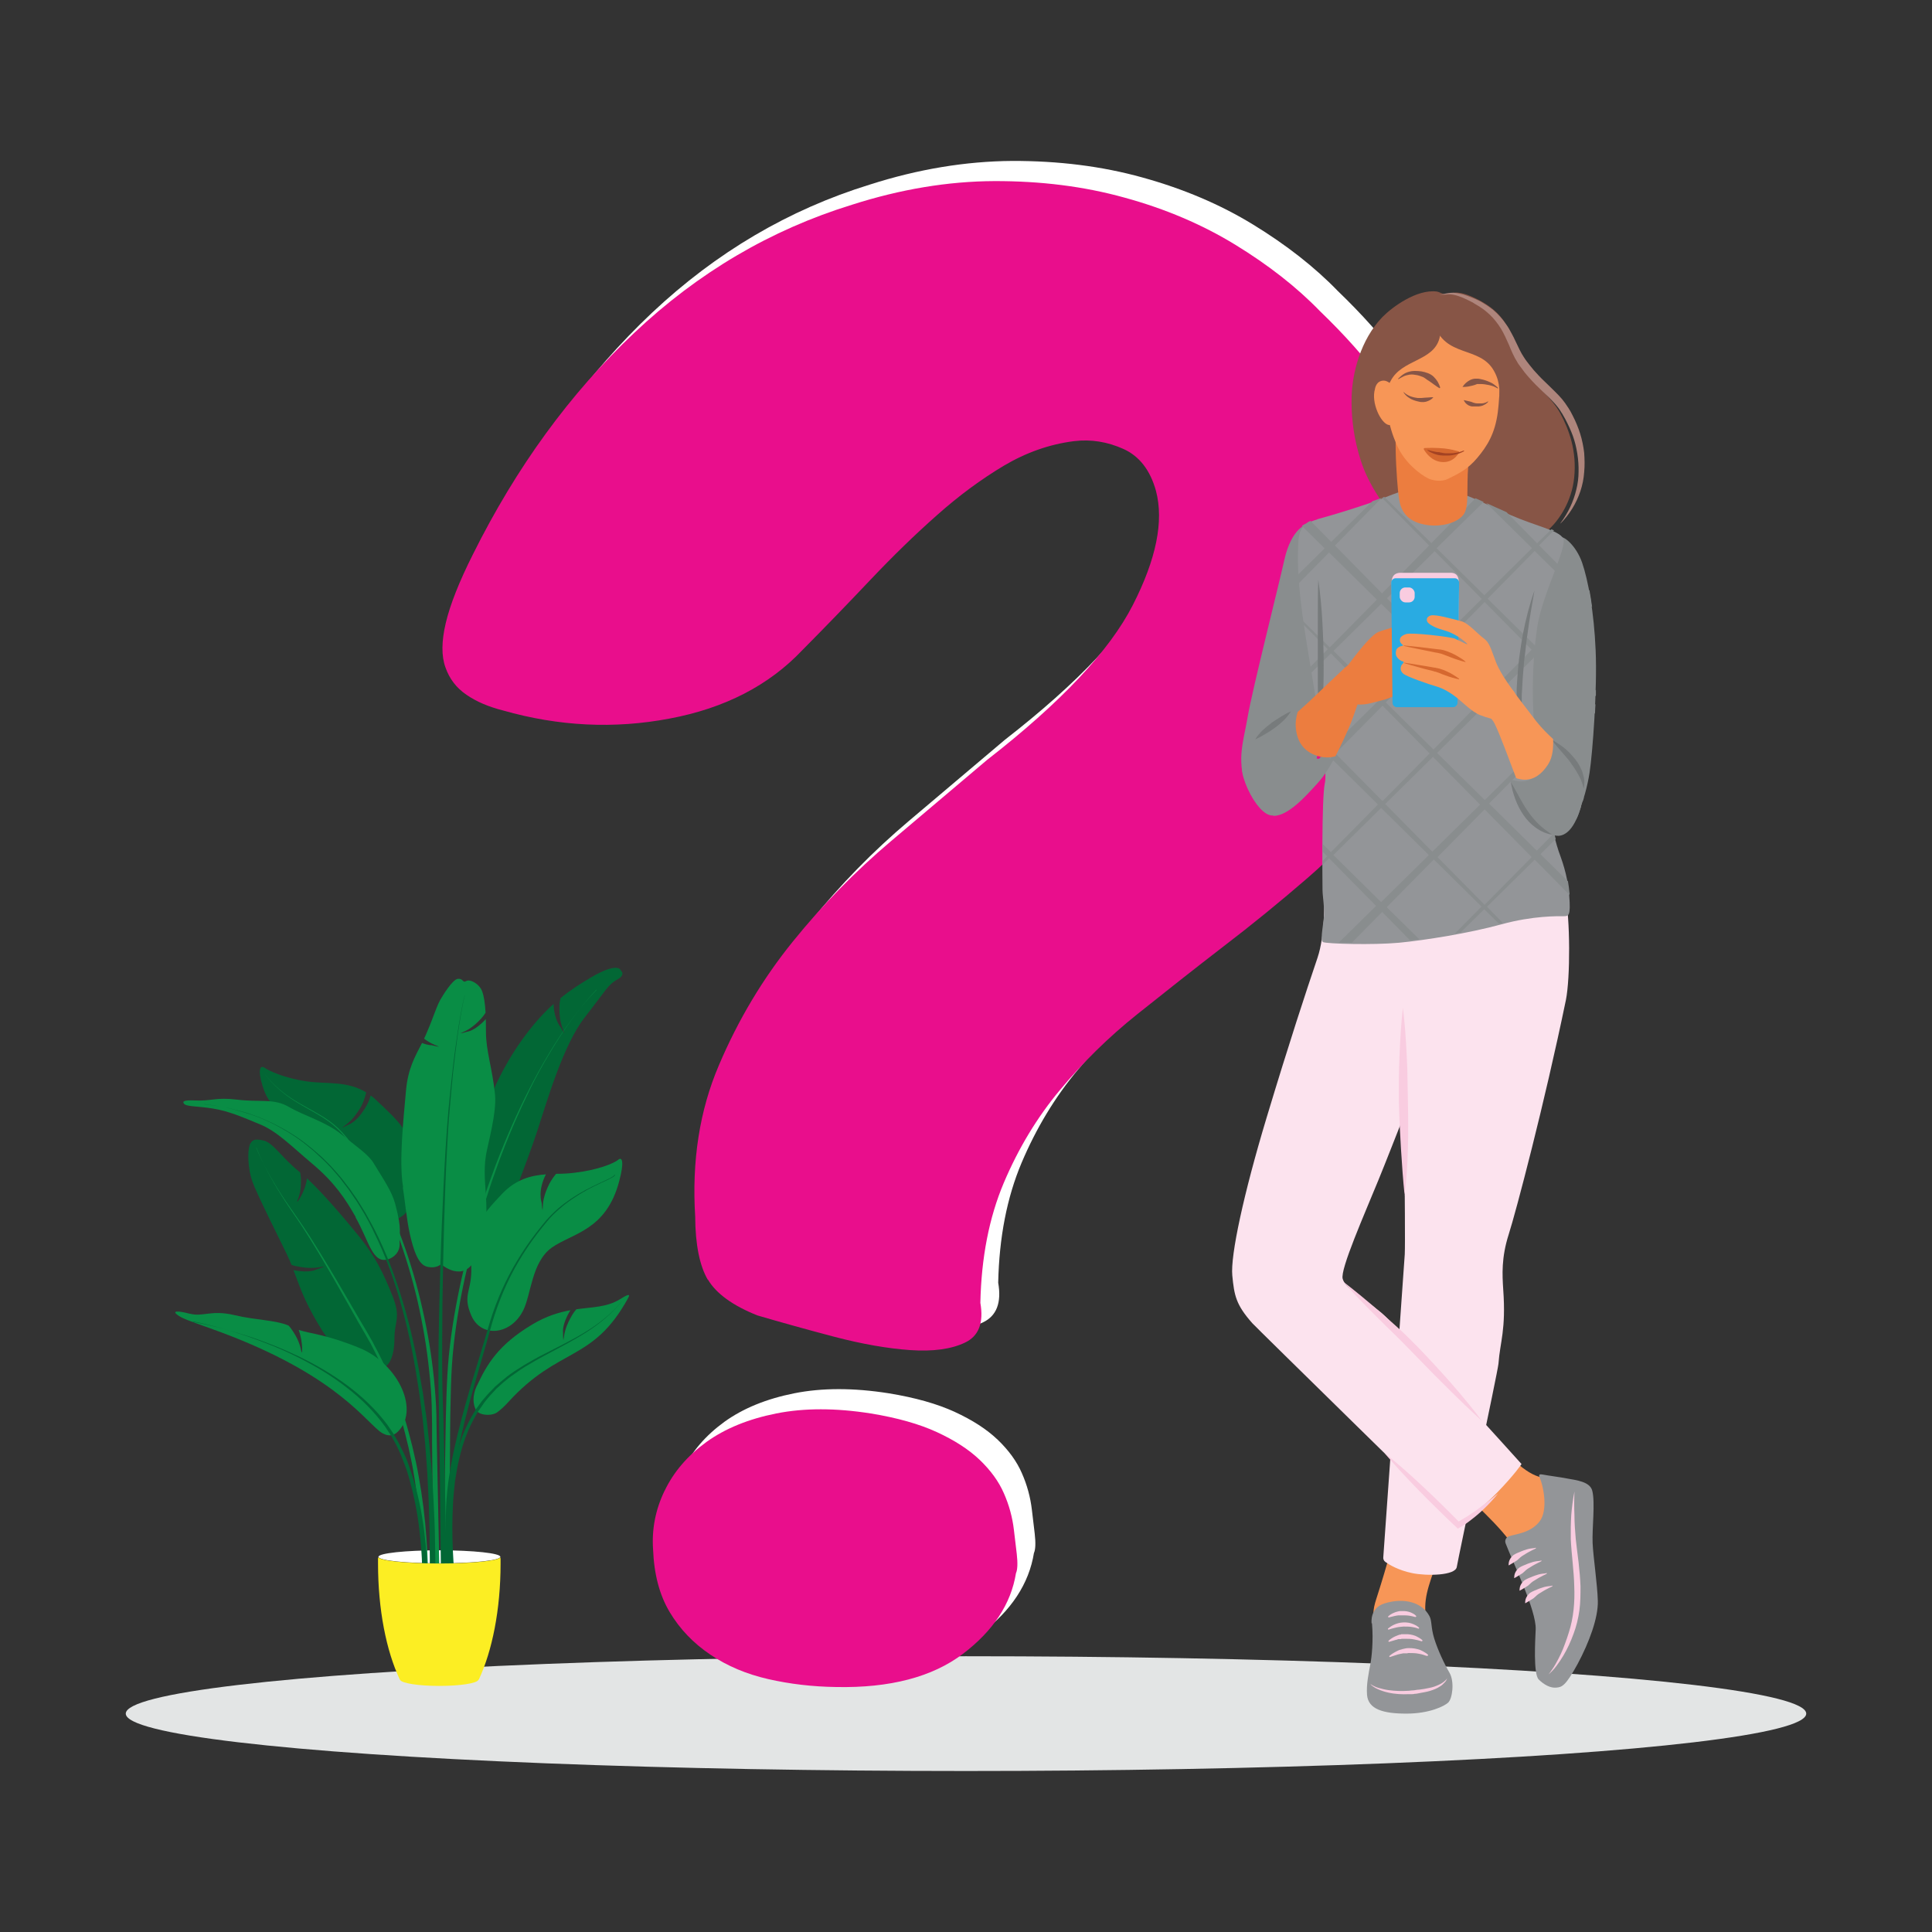
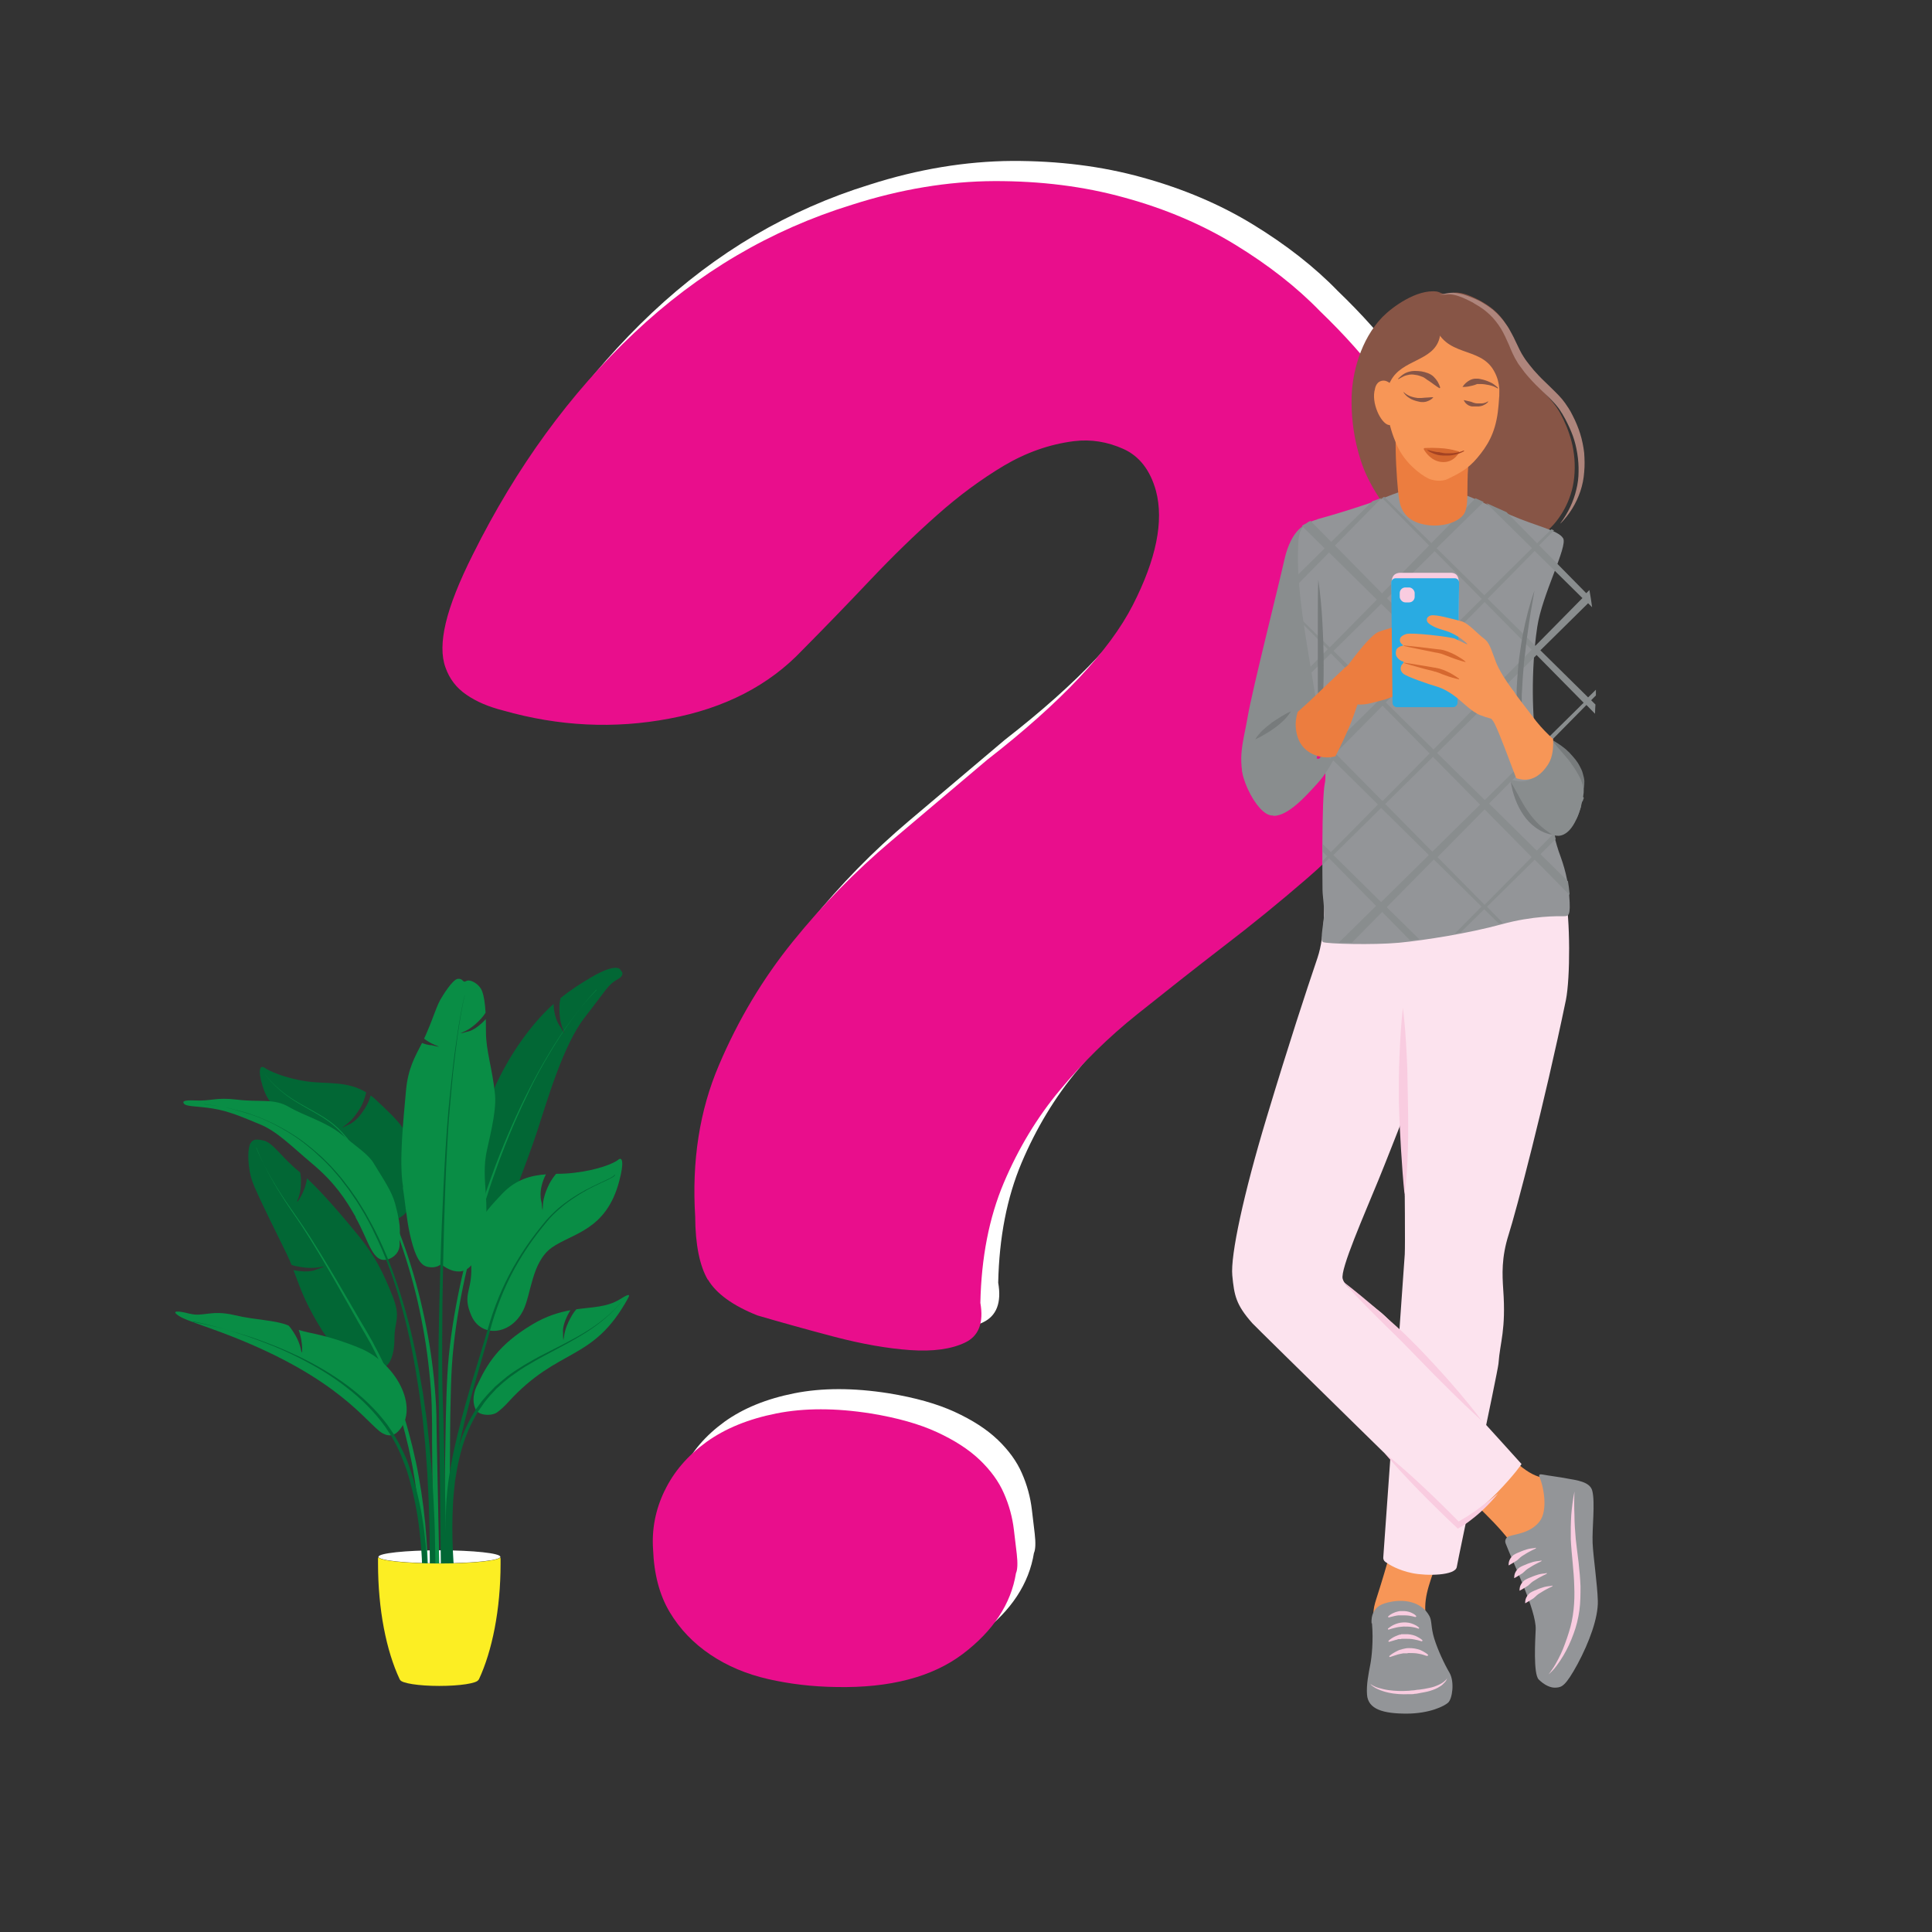
<svg xmlns="http://www.w3.org/2000/svg" id="Layer_2" data-name="Layer 2" viewBox="0 0 300 300">
  <rect x="0" y="0" width="300" height="300" fill="#333333" stroke="none" />
  <defs>
    <style> .cls-1 { fill: none; } .cls-2 { fill: #e3e5e5; } .cls-3 { fill: #fcee23; } .cls-4 { fill: #777b7c; } .cls-5 { fill: #875546; } .cls-6 { fill: #f79657; } .cls-7 { fill: #898d8e; } .cls-8 { fill: #d6682f; } .cls-9 { isolation: isolate; } .cls-10 { fill: #098d45; } .cls-11 { fill: #f9cce0; } .cls-12 { fill: #fce3ee; } .cls-13 { fill: #fff; } .cls-14 { fill: #ec7d3f; } .cls-15 { fill: #ae857c; } .cls-16 { fill: #29abe2; } .cls-17 { fill: #e90e8c; } .cls-18 { fill: #026735; } .cls-19 { fill: #a44323; } .cls-20 { fill: #939598; } </style>
  </defs>
  <g id="Layer_1-2" data-name="Layer 1">
    <g>
      <g class="cls-9">
        <g id="b">
          <g id="c">
            <g>
-               <ellipse class="cls-2" cx="150" cy="266.09" rx="130.47" ry="8.91" />
              <path class="cls-13" d="M112.67,195.58c-1.26-2.17-1.93-5.46-1.95-9.8-.54-8.62.67-16.47,3.68-23.5,2.99-7.04,6.81-13.43,11.46-19.18,4.64-5.75,9.75-10.96,15.28-15.63,5.53-4.69,10.49-8.86,14.89-12.59,11.46-8.91,19.01-16.94,22.64-24.05,3.65-7.14,4.84-13.04,3.6-17.73-.89-3.23-2.59-5.41-5.06-6.52s-5.04-1.53-7.65-1.21c-3.78.47-7.43,1.75-10.94,3.83-3.51,2.1-6.96,4.64-10.34,7.65-3.41,3.01-6.84,6.35-10.32,10.02-3.48,3.68-7.01,7.33-10.59,10.94-5.18,5.48-12.07,9.04-20.64,10.64-8.57,1.63-17.18,1.21-25.85-1.26-2.25-.57-4.15-1.38-5.68-2.44-1.56-1.06-2.64-2.47-3.26-4.25-.64-1.75-.62-4.07.05-6.89.67-2.84,2.07-6.39,4.22-10.67,6.72-13.5,15.06-24.96,25.03-34.37,9.97-9.38,21.23-16.02,33.8-19.9,7.55-2.42,14.94-3.63,22.12-3.68,7.18-.02,13.92.81,20.24,2.57,6.32,1.75,12.05,4.17,17.18,7.31s9.53,6.57,13.16,10.32c7.55,7.26,12.91,14.47,16.02,21.63,3.14,7.14,4.72,14.02,4.76,20.59.05,6.59-1.11,12.79-3.51,18.59-2.39,5.8-5.16,10.91-8.3,15.28-3.14,4.39-6.79,8.39-10.96,11.97-4.17,3.6-8.49,7.14-13.01,10.59-4.52,3.48-8.96,6.99-13.38,10.52-4.42,3.53-8.42,7.46-11.97,11.73-3.58,4.27-6.49,9.11-8.76,14.47-2.27,5.38-3.48,11.58-3.63,18.62.54,3.11-.25,5.16-2.39,6.17-2.12,1.01-4.96,1.41-8.52,1.16-3.53-.25-7.46-.94-11.78-2.07-4.32-1.14-8.3-2.25-11.92-3.31-3.85-1.53-6.42-3.41-7.7-5.58h0l-.02.02ZM106,228.34c1.41-2.94,3.56-5.43,6.47-7.55,2.91-2.1,6.54-3.58,10.86-4.44s9.21-.86,14.67,0c4.1.67,7.51,1.63,10.25,2.89,2.74,1.26,4.96,2.69,6.67,4.32,1.7,1.63,2.96,3.36,3.75,5.18.81,1.83,1.33,3.73,1.56,5.7l.44,3.7c.17,1.48.12,2.49-.12,3.01-.77,4.76-3.51,8.94-8.25,12.54-4.74,3.58-11.31,5.31-19.68,5.14-3.68-.05-7.21-.47-10.54-1.23-3.36-.77-6.35-2.02-8.99-3.8-2.64-1.78-4.74-3.97-6.32-6.62s-2.42-5.88-2.57-9.7c-.22-3.14.37-6.2,1.78-9.11h0l.02-.02Z" />
              <path class="cls-17" d="M109.9,198.71c-1.26-2.17-1.93-5.46-1.95-9.8-.54-8.62.67-16.47,3.68-23.5,2.99-7.04,6.81-13.43,11.46-19.18,4.64-5.75,9.75-10.96,15.28-15.63,5.53-4.69,10.49-8.86,14.89-12.59,11.46-8.91,19.01-16.94,22.64-24.05,3.65-7.14,4.84-13.04,3.6-17.73-.89-3.23-2.59-5.41-5.06-6.52s-5.04-1.53-7.65-1.21c-3.78.47-7.43,1.75-10.94,3.83-3.51,2.1-6.96,4.64-10.34,7.65-3.41,3.01-6.84,6.35-10.32,10.02-3.48,3.68-7.01,7.33-10.59,10.94-5.18,5.48-12.07,9.04-20.64,10.64-8.57,1.63-17.18,1.21-25.85-1.26-2.25-.57-4.15-1.38-5.68-2.44-1.56-1.06-2.64-2.47-3.26-4.25-.64-1.75-.62-4.07.05-6.89.67-2.84,2.07-6.39,4.22-10.67,6.72-13.5,15.06-24.96,25.03-34.37,9.97-9.41,21.23-16.02,33.8-19.9,7.55-2.42,14.94-3.65,22.12-3.68,7.18-.02,13.92.81,20.24,2.57,6.32,1.73,12.05,4.17,17.18,7.31s9.53,6.57,13.16,10.32c7.55,7.26,12.91,14.47,16.02,21.63,3.14,7.14,4.72,14.02,4.76,20.59.05,6.59-1.11,12.79-3.51,18.59-2.39,5.8-5.16,10.91-8.3,15.28-3.14,4.39-6.79,8.39-10.96,11.97-4.17,3.6-8.49,7.14-13.01,10.59-4.52,3.48-8.96,6.99-13.38,10.52s-8.42,7.46-11.97,11.73c-3.58,4.27-6.49,9.11-8.76,14.47-2.27,5.38-3.48,11.58-3.63,18.62.54,3.11-.25,5.16-2.39,6.17-2.12,1.01-4.96,1.41-8.52,1.16-3.53-.25-7.46-.94-11.78-2.07-4.32-1.14-8.3-2.25-11.92-3.31-3.85-1.53-6.42-3.41-7.7-5.58h0l-.02.02ZM103.21,231.47c1.41-2.94,3.56-5.43,6.47-7.55,2.91-2.1,6.54-3.58,10.86-4.44s9.21-.86,14.67,0c4.1.67,7.51,1.63,10.25,2.89,2.74,1.26,4.96,2.69,6.67,4.32,1.7,1.63,2.96,3.36,3.75,5.18.81,1.83,1.33,3.73,1.56,5.7l.44,3.7c.17,1.48.12,2.49-.12,3.01-.77,4.76-3.51,8.94-8.25,12.54-4.74,3.58-11.31,5.31-19.68,5.14-3.68-.05-7.21-.47-10.54-1.23-3.36-.77-6.35-2.02-8.99-3.8-2.64-1.78-4.74-3.97-6.32-6.62s-2.42-5.88-2.57-9.7c-.22-3.14.37-6.2,1.78-9.11h0l.02-.02Z" />
              <g>
                <path class="cls-5" d="M224.34,45.69c-.57-.12-.81-.35-1.23-.42-3.14-.4-6.96,2.44-8.44,3.95-3.46,3.58-4.69,8.81-4.79,12.34-.17,5.93,1.53,10.34,1.9,11.28,1.23,3.09,4.84,9.46,11.18,12.22,5.26,2.3,10.15.79,11.65.32,1.8-.54,4.39-1.41,6.67-3.97.74-.84,2.77-3.41,3.16-7.26.42-4.12-.79-7.41-2.12-9.9-1.43-2.69-3.75-3.95-6.27-7.93-1.73-2.72-.37-7.26-7.78-10.37-2.49-1.04-3.33-.17-3.93-.3h0v.02Z" />
                <path class="cls-6" d="M225.74,234.31h-8.49c0,.25-.05.44-.05.62-.25,3.21-3.01,11.88-3.53,13.48-.47,1.48-.62,2.62-.07,5.14,1.06,5.04,6.07,5.48,7.83,4.3,1.78-1.19.35-2.79-.07-7.16-.32-3.21.94-5.38,2.1-9.36.35-1.14,1.23-3.75,2.32-7.01h-.02Z" />
                <path class="cls-6" d="M243.91,236.95c.05-.54-.17-3.06-.35-4.99-.12-1.23-1.14-2.2-2.37-2.27-.96-.05-2.15-.25-3.18-.77-2.84-1.41-5.88-5.31-9.7-9.38l-6.47,7.93c3.85,3.01,6.62,5.48,7.36,6.2,3.8,3.65,7.28,7.28,7.73,10.99s6.91-6.81,6.99-7.73h0v.02Z" />
                <path class="cls-20" d="M212.98,252.09c0-.15-.3-2.39,2-3.11,2.99-.94,5.85-.2,6.99,1.98.4.74.2,1.75.74,3.48.54,1.75,1.56,3.93,2.37,5.31.81,1.41.44,4.05-.22,4.64-.57.52-2.86,1.7-6.47,1.7s-5.95-.67-6.12-2.94c-.12-1.56.25-3.33.52-4.74.2-1.04.49-3.63.25-6.35h-.05v.02Z" />
                <path class="cls-12" d="M243.03,138.94c-.74-3.38-3.06-9.18-3.06-9.18,0,0-2.39,1.68-9.55,4.2-7.16,2.52-9.26,1.36-10.02,2.2s-2.05,20.54-2.32,24c-.25,3.46.2,31.4.05,34.61-.07,1.28-3.33,46.98-3.33,46.98-.05.3.07.62.32.79.62.44,2,1.28,4.15,1.73,2.25.47,6.74.4,6.94-.96.17-1.14,6.39-30.44,6.47-31.55.25-3.46,1.19-5.21.74-11.53-.15-2.27-.3-4.94.84-8.52,1.14-3.56,5.55-20.27,8.89-36.42.69-3.41.69-12.71-.12-16.39h0v.05h.02Z" />
                <path class="cls-12" d="M236.26,227.33s-19.33-21.48-21.7-23.43c-3.85-3.14-5.65-3.9-6.07-5.33-.42-1.43,3.38-10.02,5.55-15.33,2.12-5.16,6.49-16.66,7.83-19.38,1.36-2.69,1.43-27.87,1.43-27.87,0,0-13.23,1.51-15.75,1.09s-2.2.94-1.93,2.62v.27s.15,5.23-1.04,8.76c-1.83,5.41-4.32,12.94-7.9,24.81s-5.63,21.41-5.33,24.52.57,4.54,3.11,7.41c.47.54,31.8,31.23,31.8,31.23,0,0,2.99-1.6,6.22-4.94,2.77-2.86,3.78-4.42,3.78-4.42h0Z" />
                <path class="cls-11" d="M214.9,225.55c.52.42,1.04.84,1.56,1.28s1.01.86,1.53,1.31c1.01.89,2,1.78,2.99,2.72.99.91,1.95,1.85,2.91,2.79.96.94,1.9,1.88,2.84,2.84l-.54-.07s.12-.07.2-.1.15-.07.2-.12c.15-.07.27-.17.42-.25s.27-.17.42-.25l.2-.12.2-.12c.54-.35,1.09-.72,1.63-1.11.12-.1.27-.2.4-.3s.27-.2.4-.3l.4-.3.4-.3c.27-.2.52-.42.79-.62.25-.2.52-.42.77-.64-.1.12-.2.25-.32.4-.1.12-.2.25-.32.37l-.32.37c-.12.12-.22.25-.35.37-.44.49-.94.94-1.43,1.41-.49.44-1.01.86-1.56,1.28l-.2.15-.2.15c-.12.1-.27.2-.42.3s-.27.2-.42.27-.15.1-.22.12c-.07.05-.15.1-.22.12l-.27.17-.25-.25c-.99-.91-1.95-1.85-2.91-2.79-.96-.94-1.9-1.88-2.84-2.84s-1.85-1.93-2.77-2.91c-.44-.49-.91-.99-1.36-1.51-.44-.49-.89-1.01-1.31-1.53h0Z" />
                <path class="cls-7" d="M203.05,81.34s-2.49.49-3.63,5.65c-.89,4.02-5.01,20.32-5.68,24.32-.59,3.56-1.8,6.79-.22,10.47,1.78,4.12,3.16,4.69,4.86,4.17,3.01-.94,5.63-4.57,6.3-9.43s.79-34.56-1.65-35.18h.02Z" />
-                 <path class="cls-7" d="M242.14,83.49c.49-.52,2.59,1.16,3.53,3.88.94,2.72,1.85,7.68,2.1,13.6.27,6.02-.47,15.92-.94,18.99-.62,4.07-2.69,10.37-5.31,9.16-2.64-1.23-5.85-15.53-5.58-20.64.2-3.93,1.28-19.75,6.2-25.01h0v.02Z" />
                <path class="cls-20" d="M204.58,80.62c2.94-.81,6.81-2,9.6-3.04,2.77-1.04,5.48-2.44,9.46-1.85,3.06.44,6.59,2.35,10.81,4.2,4.25,1.85,7.51,2.39,8.27,3.65s-3.28,8.76-4.02,13.8c-1.01,6.79-.77,14.25-.12,18.05s2.05,12.54,3.43,16.69c.42,1.23,1.38,3.53,1.65,6.84.27,3.31-.07,3.31-.89,3.31s-4.69-.1-9.63,1.26c-4.94,1.36-11.85,2.47-15.92,2.86-4.07.37-11.16.17-11.78-.1-.59-.27.27-3.41.17-4.96-.1-1.58-.25-2.52-.25-3.11s-.17-14.27.37-16.66-1.7-14.62-2.35-18.76c-.42-2.77-2-11.09-1.83-17.13.07-2.81.05-4.2,2.99-5.01h0l.02-.02Z" />
                <path class="cls-11" d="M224.68,260.66c-.07.12-.17.22-.27.3s-.2.17-.3.25c-.22.15-.44.3-.69.4-.47.22-.99.4-1.48.49-.52.12-1.04.2-1.58.27-.27,0-.54.07-.79.1-.27,0-.54.05-.79.07-1.06.07-2.12.05-3.18-.1-.52-.07-1.04-.2-1.56-.35-.25-.07-.49-.17-.74-.3-.12-.05-.25-.12-.35-.2,0,0-.05,0-.07-.05h-.05s.12.07.17.12l-.15-.15h0v.07l.07.07c.1.1.22.17.32.25.22.15.47.3.72.4.49.22,1.04.4,1.58.52,1.09.25,2.2.3,3.28.25h.42c.12,0,.27,0,.42-.05.27,0,.54-.07.81-.12s.54-.1.81-.15c.27-.05.54-.12.81-.2.54-.17,1.06-.37,1.53-.69.25-.15.44-.32.64-.54.2-.2.37-.42.44-.69h0l-.07.07v-.05h.02Z" />
                <path class="cls-11" d="M219.79,251.08c.1,0,.17-.1.1-.17s-.15-.12-.22-.2c-.2-.12-.4-.25-.59-.32-.42-.17-.89-.25-1.36-.22h-.35c-.12,0-.22.05-.35.07-.22.05-.44.12-.64.22-.3.12-.57.3-.81.52-.07.07,0,.2.1.17.3-.07.59-.15.89-.22.2-.05.4-.07.59-.1h.59c.4,0,.79,0,1.19.07.3.05.57.12.86.2h0v-.02Z" />
                <path class="cls-11" d="M220.24,252.9c.1,0,.17-.1.1-.17s-.17-.12-.25-.2c-.2-.15-.44-.25-.67-.35-.47-.2-.99-.27-1.51-.25s-1.01.15-1.48.37c-.32.15-.62.35-.89.57-.07.07,0,.2.1.17.32-.1.64-.2.96-.27.44-.12.89-.17,1.33-.2.44,0,.89,0,1.33.07.32.05.64.12.96.25h0Z" />
                <path class="cls-11" d="M220.76,254.85c.1,0,.17-.1.1-.17s-.2-.17-.32-.25c-.22-.15-.47-.27-.72-.4-.52-.2-1.06-.3-1.63-.27h-.59c-.07.05-.12.07-.2.07h-.1l-.1.05c-.07,0-.12.05-.2.07-.12.05-.25.1-.37.15-.37.17-.72.4-1.01.67-.07.07,0,.2.1.17.37-.12.74-.22,1.09-.32.05,0,.12,0,.17-.05l.17-.05h.32s.12,0,.17-.05h.52c.47,0,.96,0,1.43.1.37.07.72.15,1.09.27h0l.07.05v-.05h0Z" />
                <path class="cls-11" d="M221.62,257.1c.1.05.2-.1.1-.17-.12-.1-.22-.2-.35-.27-.25-.17-.54-.32-.81-.44-.59-.22-1.21-.32-1.85-.3-.32,0-.62.07-.94.15-.3.07-.59.17-.86.32-.42.2-.81.44-1.16.74-.07.07,0,.2.1.17.42-.15.84-.27,1.23-.4.27-.07.54-.12.81-.17h.4c.15,0,.27,0,.42-.05.54,0,1.11,0,1.65.12.42.07.81.2,1.23.35h0v-.05h.02Z" />
                <path class="cls-11" d="M230.19,220.71c-1.9-1.73-3.75-3.51-5.55-5.31-1.83-1.8-3.6-3.63-5.38-5.46-.89-.91-1.78-1.83-2.69-2.72s-1.85-1.78-2.74-2.69c-1.83-1.8-3.6-3.65-5.31-5.55,2.05,1.56,4,3.21,5.95,4.89.49.42.96.84,1.43,1.26.49.42.94.84,1.43,1.28.25.22.47.44.72.67s.47.44.69.67l1.36,1.36c1.78,1.85,3.53,3.73,5.21,5.65,1.68,1.93,3.33,3.9,4.86,5.95h.02Z" />
                <path class="cls-20" d="M239.03,229.25c-.12-.3.12-.35.42-.3,1.04.2,2.84.42,3.83.62,1.48.27,3.63.49,3.97,1.93.47,1.83-.05,5.9.05,8.1.1,2.2.74,6.39.81,8.99s-1.33,6.42-3.16,9.83c-1.85,3.38-2.42,3.56-3.28,3.63-.86.1-1.88-.4-2.74-1.26s-.54-6.15-.47-7.78c.12-2.94-3.6-10.52-4.67-13.36-.17-.44.05-.91.49-1.09.94-.35,3.43-.47,4.84-2.39,1.16-1.58.72-4.99-.12-6.94h.02v.02Z" />
                <path class="cls-11" d="M234.26,242.95c0-.27.05-.49.15-.72.05-.12.12-.2.17-.3.07-.1.15-.2.22-.27.07-.07.17-.17.25-.22.1-.07.2-.12.3-.17.2-.1.42-.2.62-.27.2-.1.42-.17.62-.25s.42-.12.62-.2c.22-.05.42-.1.64-.12.22,0,.42-.05.64-.1v.1c-.17.1-.37.2-.54.27l-.57.3c-.17.1-.37.2-.54.32-.17.1-.35.22-.52.32-.17.12-.32.25-.47.4-.07.07-.15.12-.22.2-.07.05-.15.12-.25.17-.32.22-.67.4-1.06.64h-.07v-.1s0,0,.02,0h0Z" />
                <path class="cls-11" d="M235.13,244.93c0-.27.05-.49.15-.72.05-.12.12-.2.17-.3.07-.1.15-.2.22-.27.07-.07.17-.17.25-.22.1-.07.2-.12.3-.17.2-.1.42-.2.62-.27.2-.1.42-.17.62-.25s.42-.12.62-.2c.22-.05.42-.1.64-.12.22,0,.42-.05.64-.1v.1c-.17.1-.37.2-.54.27l-.57.3c-.17.1-.37.2-.54.32-.17.1-.35.22-.52.32-.17.12-.32.25-.47.4-.07.07-.15.12-.22.2-.07.05-.15.12-.25.17-.32.22-.67.4-1.06.64h-.07v-.1s0,0,.02,0h0Z" />
                <path class="cls-11" d="M235.96,246.88c0-.27.05-.49.15-.72.05-.12.12-.2.17-.3.07-.1.15-.2.22-.27.07-.07.17-.17.25-.22.1-.07.2-.12.3-.17.2-.1.42-.2.62-.27.2-.1.42-.17.62-.25s.42-.12.62-.2c.22-.05.42-.1.64-.12.22,0,.42-.05.64-.1v.1c-.17.1-.37.2-.54.27l-.57.3c-.17.1-.37.2-.54.32-.17.1-.35.22-.52.32-.17.12-.32.25-.47.4-.07.07-.15.12-.22.2-.07.05-.15.12-.25.17-.32.22-.67.4-1.06.64h-.07v-.1h.02Z" />
                <path class="cls-11" d="M236.83,248.83c0-.27.05-.49.15-.72.05-.12.12-.2.17-.3.07-.1.15-.2.22-.27.07-.07.17-.17.25-.22.1-.07.2-.12.3-.17.2-.1.42-.2.62-.27.2-.1.42-.17.62-.25s.42-.12.62-.2c.22-.05.42-.1.64-.12.22,0,.42-.05.64-.1v.1c-.17.1-.37.2-.54.27l-.57.3c-.17.1-.37.2-.54.32-.17.1-.35.22-.52.32-.17.12-.32.25-.47.4-.07.07-.15.12-.22.2-.07.05-.15.12-.25.17-.32.22-.67.4-1.06.64h-.07v-.1h.02Z" />
                <path class="cls-11" d="M244.48,231.62c-.05,1.23-.05,2.47,0,3.68,0,1.23.1,2.44.2,3.65.12,1.21.3,2.42.44,3.65s.25,2.47.3,3.7c0,1.23,0,2.49-.17,3.75-.17,1.23-.47,2.49-.91,3.65-.42,1.16-.94,2.3-1.58,3.38-.32.54-.67,1.06-1.04,1.56s-.79.96-1.26,1.36c.2-.25.37-.49.54-.74s.35-.52.49-.77c.3-.52.59-1.06.84-1.6.12-.27.25-.54.37-.84s.22-.57.32-.84c.2-.57.42-1.14.59-1.73.74-2.3.94-4.72.84-7.14-.05-2.42-.42-4.84-.54-7.33v-1.85c0-.62.05-1.23.07-1.85.1-1.23.25-2.47.49-3.65h0v-.05h0Z" />
                <path class="cls-11" d="M218.11,185.63c-.25-2.44-.42-4.86-.57-7.28s-.27-4.86-.32-7.28v-3.65c0-1.21.05-2.44.1-3.65.1-2.44.25-4.86.52-7.31.3,2.42.47,4.86.59,7.28s.1,2.42.12,3.65l.07,3.65c.05,2.42.07,4.86,0,7.31-.07,2.44-.2,4.89-.54,7.31h0l.02-.02Z" />
                <path class="cls-7" d="M241.91,129.78c-.27,0-.57-.05-.84-.15-3.41-1.28-4.99-4.35-6.1-7.18-.12-.3-.25-.62-.37-.94h0c-.07-.22.12-.42.35-.37h0c.42.12.84.2,1.23.2,1.41,0,2.62-.81,3.63-2.39.74-1.16.81-2.69.77-3.8h0c0-.25.27-.37.47-.22h0c.17.15.35.3.52.47.59.52,1.14,1.01,1.63,1.53,2.49,2.59,2.64,4.57,2.72,5.53v.22c.07.72-.62,4.47-2.17,6.17-.57.62-1.19.94-1.85.94h.02Z" />
                <path class="cls-7" d="M197.7,126.62h-.32c-.86-.12-1.7-1.01-2.25-1.75-1.31-1.75-2.54-4.69-2.27-6.25.44-2.77,2.32-4.1,4.47-5.68.37-.27.77-.54,1.16-.84.62-.47,1.28-1.01,2-1.6h0c.22-.17.52.02.44.3h0c-.25.86-.37,1.65-.3,2.35.17,2.17,1.09,3.56,2.84,4.32.64.27,1.31.42,1.98.42s.81-.05,1.21-.15h0c.25-.07.44.2.32.4h0c-.74,1.36-1.46,2.42-2.1,3.14-.1.1-.2.22-.3.35-1.93,2.12-4.57,5.06-6.84,5.06h0l-.05-.05h0Z" />
                <g>
                  <path class="cls-1" d="M214.04,125.04l-7.41-7.31-7.31,7.41.69.67c1.65-1.01,3.31-2.84,4.62-4.3.1-.12.2-.22.3-.35.32-.35.64-.77.99-1.26,0,.67,0,1.21-.07,1.53-.3,1.26-.37,5.73-.4,9.73l1.28,1.28,7.31-7.41h0Z" />
                  <path class="cls-1" d="M205.45,132.37v1.41l.69-.72-.69-.72h0v.02Z" />
                  <path class="cls-1" d="M209.99,146.52c2.39.05,5.23,0,7.33-.2.52-.05,1.09-.1,1.7-.17l-4.32-4.39-4.69,4.76h-.02Z" />
                  <path class="cls-1" d="M206.44,133.38l-.99.99v3.78c0,.59.12,1.53.25,3.11.1,1.58-.77,4.69-.17,4.96.2.1,1.14.17,2.44.25l5.75-5.65-7.31-7.41h0l.02-.02Z" />
-                   <path class="cls-1" d="M214.68,92.2l7.31-7.43-7.31-7.41h0l-7.28,7.41,7.31,7.41h0l-.02.02Z" />
                  <rect class="cls-1" x="201.36" y="103.46" width="10.42" height="10.42" transform="translate(-16.82 176.34) rotate(-44.6)" />
-                   <path class="cls-1" d="M197.92,126.6c.47,0,.96-.17,1.43-.4l-.52-.54-.91.94h0Z" />
+                   <path class="cls-1" d="M197.92,126.6c.47,0,.96-.17,1.43-.4l-.52-.54-.91.94h0" />
                  <path class="cls-1" d="M213.23,77.91c-2.64.94-5.97,1.95-8.57,2.67-.42.12-.77.25-1.06.37l3.21,3.26,6.42-6.32h0v.02Z" />
-                   <polygon class="cls-1" points="221.99 116.99 214.68 109.56 207.37 116.99 214.68 124.4 221.99 116.99" />
                  <path class="cls-1" d="M229.2,77.46c-1.98-.86-3.8-1.53-5.46-1.78-3.63-.54-6.17.57-8.69,1.56l7.31,7.18,6.86-6.96h-.02Z" />
                  <path class="cls-1" d="M222.73,133.58l-7.31,7.41,5.04,4.96c1.73-.22,3.63-.54,5.58-.89l4.12-4.17-7.41-7.31h-.02Z" />
                  <path class="cls-1" d="M230.95,140.94l2.44,2.49c4.86-1.31,8.67-1.21,9.46-1.21s1.16,0,.91-3.09l-5.41-5.48-7.41,7.31h0v-.02Z" />
                  <path class="cls-1" d="M247.79,109.49c0-.47.05-.94.05-1.41l-.74.74.67.67h.02Z" />
                  <path class="cls-1" d="M231.27,124.92l7.41,7.31,6.91-7.01c0-.07.05-.15.05-.22.05-.12.1-.25.12-.37l-7.21-7.11-7.31,7.41h.02Z" />
                  <path class="cls-1" d="M243.52,136.99c-.4-2.3-1.09-3.93-1.41-4.91-.17-.49-.32-1.04-.49-1.63l-2.37,2.35,4.27,4.2Z" />
                  <path class="cls-1" d="M239.08,116.99l6.91,7.01c.44-1.38.77-2.84.94-4.07.25-1.6.57-5.16.79-9.01l-1.33-1.36-7.31,7.41h0v.02Z" />
                  <path class="cls-1" d="M246.38,92.2l.49-.49c-.32-1.78-.72-3.26-1.09-4.37-.74-2.15-2.2-3.63-3.01-3.93-.27-.35-.74-.64-1.38-.94l-2.3,2.32,7.31,7.43h0l-.02-.02Z" />
                  <path class="cls-1" d="M240.98,82.3c-1.51-.62-3.78-1.26-6.42-2.42-.2-.07-.37-.17-.57-.25l4.76,4.84,2.22-2.17Z" />
                  <path class="cls-1" d="M192.96,119.68c.25,1.6,1.21,3.73,2.27,5.14.32.44.77.94,1.23,1.31l1.43-1.41-4.94-5.01h0v-.02Z" />
                  <path class="cls-1" d="M230.58,92.52l7.41-7.31-7.11-7.01c-.12-.05-.27-.12-.42-.17l-7.31,7.18,7.41,7.31h.02Z" />
                  <path class="cls-1" d="M239.25,101.07l7.41,7.31,1.21-1.19c.07-2.25.07-4.44,0-6.27-.1-2.37-.3-4.57-.57-6.54l-.62-.62-7.41,7.31h-.02Z" />
                  <path class="cls-1" d="M226.93,144.91c2.07-.4,4.12-.84,5.95-1.33l-2.3-2.25-3.65,3.58Z" />
                  <rect class="cls-1" x="233.25" y="87.88" width="10.42" height="10.42" transform="translate(4.75 197.52) rotate(-45.4)" />
-                   <rect class="cls-1" x="233.28" y="103.68" width="10.42" height="10.42" transform="translate(-7.78 198.81) rotate(-44.6)" />
                  <polygon class="cls-1" points="223.15 116.92 230.58 124.23 237.99 116.92 230.58 109.63 223.15 116.92" />
                  <polygon class="cls-1" points="230.53 108.3 237.84 100.89 230.53 93.46 223.23 100.89 230.53 108.3" />
                  <rect class="cls-1" x="201.31" y="88.07" width="10.42" height="10.42" transform="translate(-4.91 174.83) rotate(-45.4)" />
                  <rect class="cls-1" x="217.47" y="87.58" width="10.42" height="10.42" transform="translate(-1.02 183.08) rotate(-44.6)" />
                  <path class="cls-1" d="M199.52,86.94c-.25,1.09-.72,3.06-1.28,5.46l.15.15,7.41-7.31-3.53-3.48c-.84.62-2.05,2-2.74,5.18h0Z" />
                  <path class="cls-1" d="M243.84,128.82c.37-.42.72-.96.99-1.56l-2.47,2.44c.54-.1,1.04-.4,1.48-.89h0Z" />
                  <polygon class="cls-1" points="214.49 108.37 221.89 101.07 214.49 93.78 207.05 101.07 214.49 108.37" />
                  <path class="cls-1" d="M194.91,106.2c-.52,2.22-.91,4.05-1.09,5.06-.15.89-.35,1.78-.52,2.64l4.64-4.72-3.04-2.99h0Z" />
                  <path class="cls-1" d="M206.14,100.89l-7.31-7.41-1.16,1.19c-.79,3.23-1.68,6.91-2.42,10.05l3.58,3.63,7.31-7.41h0v-.05Z" />
                  <path class="cls-1" d="M205.79,116.92l-7.41-7.31-5.23,5.16c-.25,1.33-.4,2.67-.27,4.05l5.51,5.43,7.41-7.31h0v-.02Z" />
                  <polygon class="cls-1" points="207.05 132.77 214.49 140.08 221.89 132.77 214.49 125.46 207.05 132.77" />
                  <rect class="cls-1" x="217.43" y="103.98" width="10.42" height="10.42" transform="translate(-11.43 191.05) rotate(-45.4)" />
                  <rect class="cls-1" x="217.24" y="119.53" width="10.42" height="10.42" transform="translate(-23.53 192.11) rotate(-44.6)" />
                  <polygon class="cls-1" points="223.23 133.09 230.53 140.5 237.84 133.09 230.53 125.66 223.23 133.09" />
                  <path class="cls-7" d="M198.39,92.52l-.15-.15-.1.37h0c-.15.59-.3,1.23-.44,1.85l1.16-1.19,7.31,7.41-7.31,7.41-3.58-3.63c-.12.52-.25,1.04-.35,1.53l3.04,2.99-4.64,4.72c-.05.27-.12.57-.17.86l5.23-5.16,7.41,7.31-7.41,7.31-5.51-5.43v.27c0,.2,0,.4.05.59l4.94,5.01-1.43,1.41c.32.25.67.4.99.44h.44l.91-.94.52.54c.22-.1.44-.22.64-.35l-.69-.67,7.31-7.41,7.41,7.31-7.31,7.41-1.28-1.28v1.19l.69.72-.69.72v.57l.99-.99,7.31,7.41-5.75,5.65c.59.02,1.28.05,2,.05l4.69-4.76,4.32,4.39c.47-.05.94-.12,1.43-.17l-5.04-4.96,7.31-7.41,7.41,7.31-4.12,4.17c.3-.05.59-.12.89-.17l3.65-3.58,2.3,2.25c.12-.02.25-.07.4-.1.05,0,.12-.02.17-.05l-2.44-2.49,7.41-7.31,5.41,5.48v-.2c-.05-.69-.15-1.33-.25-1.93l-4.27-4.2,2.37-2.35c-.07-.25-.12-.52-.2-.77.2.05.4.07.59.07h0c.12,0,.25,0,.37-.02l2.47-2.44c.32-.67.57-1.38.74-2.05l-6.91,7.01-7.41-7.31,7.31-7.41,7.21,7.11c.07-.2.12-.4.2-.59l-6.91-7.01,7.31-7.41,1.33,1.36c0-.47.05-.96.07-1.43l-.67-.67.74-.74v-.89l-1.21,1.19-7.41-7.31,7.41-7.31.62.62c-.12-.94-.27-1.85-.42-2.67l-.49.49-7.31-7.43,2.3-2.32c-.12-.05-.25-.12-.4-.17l-2.22,2.17-4.76-4.84c-1.09-.47-2.12-.96-3.14-1.41l7.11,7.01-7.41,7.31-7.41-7.31,7.31-7.18c-.42-.2-.84-.37-1.26-.57l-6.86,6.96-7.31-7.18c-.12.05-.22.1-.35.15l7.31,7.41-7.31,7.43-7.31-7.43,7.28-7.41c-.12.05-.27.1-.4.15-.32.12-.69.25-1.04.37l-6.42,6.32-3.21-3.26c-.3.12-.52.27-.72.42-.15.07-.37.17-.62.37l3.53,3.48-7.41,7.31h0l.05.05h.05ZM206.56,116.18l-7.31-7.41,7.41-7.31,7.31,7.41-7.41,7.31ZM207.37,116.99l7.31-7.41,7.31,7.41-7.31,7.41-7.31-7.41ZM215.18,109.07l7.31-7.41,7.41,7.31-7.31,7.41-7.41-7.31ZM214.46,140.08l-7.41-7.31,7.41-7.31,7.41,7.31-7.41,7.31ZM222.41,132.25l-7.31-7.41,7.41-7.31,7.31,7.41-7.41,7.31ZM237.84,133.09l-7.31,7.41-7.31-7.41,7.31-7.41,7.31,7.41ZM230.56,124.23l-7.41-7.31,7.41-7.31,7.41,7.31-7.41,7.31ZM245.91,109.12l-7.41,7.31-7.31-7.41,7.41-7.31,7.31,7.41ZM238.31,85.56l7.41,7.31-7.31,7.41-7.41-7.31,7.31-7.43h0v.02ZM237.84,100.89l-7.31,7.41-7.31-7.41,7.31-7.41,7.31,7.41ZM222.78,85.59l7.31,7.41-7.41,7.31-7.31-7.41,7.41-7.31ZM221.89,101.07l-7.41,7.31-7.41-7.31,7.41-7.31,7.41,7.31ZM213.79,93.12l-7.31,7.41-7.41-7.31,7.31-7.43,7.41,7.31h0v.02Z" />
                </g>
                <path class="cls-4" d="M204.68,116.5c.05-1.11,0-2.22,0-3.31v-3.31c-.05-2.22-.05-4.42-.05-6.62v-6.62c0-2.22,0-4.42.07-6.64.32,2.2.52,4.42.64,6.62.12,2.22.2,4.42.2,6.64s-.05,4.44-.17,6.64c0,.54-.05,1.11-.1,1.65l-.05.84-.07.84c-.12,1.11-.22,2.22-.44,3.31h0v-.05h-.02Z" />
                <path class="cls-4" d="M237.32,118.94c-.35-1.09-.64-2.22-.89-3.33-.25-1.14-.44-2.27-.62-3.41-.07-.57-.15-1.14-.2-1.73-.05-.57-.1-1.16-.1-1.75v-1.75l.05-.86.05-.86.07-.86.07-.86c0-.3.07-.57.1-.86,0-.3.07-.57.1-.86.15-1.14.32-2.27.54-3.41.44-2.27,1.01-4.52,1.78-6.69-.4,2.27-.79,4.52-1.09,6.79-.05.27-.07.57-.12.84l-.1.84c-.05.57-.12,1.14-.2,1.7l-.05.42-.05.42c0,.27-.05.57-.07.86l-.07.86-.07.86-.05.86-.05.86-.05.86v.86c0,1.11.07,2.27.15,3.41.2,2.27.47,4.54.81,6.81h.05v-.02Z" />
                <path class="cls-4" d="M241.05,129.61c-.91-.12-1.78-.52-2.54-1.06-.77-.54-1.43-1.23-1.95-2-.54-.77-.94-1.6-1.26-2.44-.15-.42-.3-.86-.42-1.31l-.07-.32c0-.12-.05-.22-.07-.32-.05-.22-.1-.44-.12-.67.25.37.47.79.69,1.19l.64,1.16c.42.77.86,1.53,1.36,2.22.49.72,1.04,1.36,1.65,1.95.15.15.32.3.49.44.07.07.17.12.25.2l.25.2c.17.12.37.25.54.4.2.12.37.25.57.37h0Z" />
                <path class="cls-4" d="M241.05,114.92c.35.2.69.4,1.01.62s.64.44.94.69c.15.12.3.25.44.4.15.12.3.27.42.42.27.3.54.59.79.91.12.15.22.32.35.49.05.07.1.17.15.25.05.1.1.17.15.27.2.37.37.72.47,1.11.12.4.22.79.25,1.19,0,.4,0,.81-.12,1.19-.07-.4-.17-.74-.32-1.11-.12-.35-.3-.69-.47-1.01-.17-.32-.37-.64-.57-.96-.1-.15-.2-.3-.32-.47l-.17-.22-.07-.12-.07-.12c-.22-.3-.44-.59-.69-.86-.12-.15-.25-.3-.37-.44l-.37-.42c-.49-.57-1.04-1.16-1.48-1.8h.07v.02Z" />
                <path class="cls-4" d="M194.91,114.82c.3-.54.72-.99,1.14-1.41.44-.42.91-.79,1.36-1.14.25-.17.47-.35.72-.49s.49-.32.74-.47c.49-.3,1.01-.62,1.58-.84-.32.52-.72.99-1.14,1.41-.1.1-.22.22-.32.3-.1.1-.22.2-.35.3-.22.2-.47.37-.69.54-.47.35-.96.67-1.48.96-.49.3-1.01.59-1.56.84h0Z" />
                <g>
                  <path class="cls-14" d="M208.71,104.15s3.73-5.36,5.33-6.02c1.63-.64,6.91-1.98,7.78-1.58.89.4.96,1.26.05,1.7s.25,6.22-.67,7.18-4.96,2.94-6.59,3.31-2.69.91-4.72.54c-2.02-.37-2.1-3.18-1.23-5.11h.05v-.02Z" />
                  <path class="cls-11" d="M225.6,109.29h-8.62c-.37,0-.69-.3-.69-.67l-.2-18.17c0-1.46,1.04-1.51,1.43-1.51h7.7c.54,0,1.31.12,1.31,1.56l-.25,18.12c0,.37-.3.67-.69.67h0Z" />
                  <path class="cls-16" d="M225.64,109.81h-8.72c-.37,0-.69-.3-.69-.69l-.2-18.64c0-.37.3-.69.69-.69h9.16c.4,0,.69.32.69.69l-.25,18.64c0,.37-.32.69-.69.69h0Z" />
                  <rect class="cls-11" x="217.35" y="91.22" width="2.32" height="2.32" rx=".87" ry=".87" />
                  <path class="cls-6" d="M235.2,107.54s-2.1-2.64-2.91-4.74-.99-3.04-1.93-3.7c-.94-.69-2.35-2.35-3.46-2.64s-4-1.11-4.74-.89c-.72.22-.69.77-.47,1.06.22.3,1.04.81,2.12,1.11s2.22.72,3.58,1.83-.72-.1-1.48-.4-6.74-.99-7.55-.72-.99.59-.99.96c0,.62.77.79.4.86s-.91.32-.99.77-.07.79.3,1.19c.37.4.69.44.86.52.15.1-.27.4-.35.62-.1.25-.25.74.3,1.23s4.05,1.68,5.18,2,2.37,1.11,3.16,1.75c.81.64,2.37,2.22,3.6,2.69s1.85.64,2.96.69c1.11.05,3.33-2.72,2.37-4.22h.02v.02Z" />
                  <path class="cls-8" d="M227.62,102.82c-.42-.1-.81-.22-1.21-.35-.4-.12-.79-.27-1.19-.42s-.77-.3-1.14-.44c-.1-.02-.2-.07-.27-.1-.1-.02-.17-.05-.3-.07-.2-.05-.4-.1-.62-.12l-1.23-.25-1.23-.25c-.81-.17-1.63-.32-2.44-.52v-.07c.84.07,1.68.17,2.49.25l1.23.15,1.23.15.62.07c.1,0,.22.02.32.05.12,0,.22.05.32.07.42.12.81.27,1.19.44.37.17.77.37,1.11.59.37.22.72.44,1.04.72v.05h0l.07.05h0Z" />
                  <path class="cls-8" d="M226.61,105.49c-.37-.07-.74-.15-1.11-.27-.37-.1-.72-.22-1.06-.35-.35-.12-.69-.25-1.04-.4-.17-.07-.35-.12-.49-.17h-.12s-.15-.07-.15-.07l-.27-.07c-.37-.1-.72-.17-1.09-.27l-1.09-.3c-.72-.2-1.43-.4-2.15-.62v-.07c.74.12,1.48.22,2.22.35l2.2.37.27.05h.12l.15.05c.2.02.4.07.57.12.37.1.72.25,1.06.4.35.15.67.32.99.52.32.2.64.4.94.62v.05h0l.05.07h0Z" />
                  <path class="cls-6" d="M235.54,120.87h0c.42.12.84.2,1.23.2,1.41,0,2.62-.81,3.63-2.39.74-1.16.81-2.69.77-3.8h0v-.12c-.84-.77-1.73-1.65-2.59-2.72-1.68-2.17-3.73-4.89-3.73-4.89-1.16-.27-2.42-.77-4.57,1.01-2.17,1.75.84,2.25,1.8,4.2.84,1.7,2.27,5.65,3.36,8.49h.1v.02Z" />
                  <path class="cls-14" d="M208.95,103.56c-1.31,1.28-1.78,1.65-4.44,4.22-.99.96-2.02,1.9-3.01,2.77-.25.84-.35,1.63-.3,2.32.17,2.17,1.09,3.56,2.84,4.32.64.27,1.31.42,1.98.42s.81-.05,1.21-.15h.12c.96-1.83,1.78-3.7,2.2-4.69.72-1.65,1.98-5.63,2.12-5.95,1.6-3.38-1.38-4.57-2.72-3.23h0v-.02Z" />
                </g>
                <path class="cls-11" d="M222.66,61.59s0-.02-.05-.02c0,0-.05,0-.07-.02-.05,0-.1-.02-.15-.02h-.3c-.2.02-.4.07-.57.15-.1.02-.2.07-.3.1l-.3.07c-.2.05-.42.07-.64.07h-.67c-.22-.02-.44-.1-.64-.22-.2-.1-.37-.27-.52-.44s-.25-.4-.27-.59h.05c.17.1.32.22.49.32.17.1.32.17.49.22s.35.12.52.17c.17.05.37.1.57.1h.59c.1,0,.2,0,.3-.02s.2-.02.3-.05c.2-.02.42-.05.64-.05s.22,0,.32.05c.1.02.2.07.27.17h-.05v.02h-.02Z" />
                <path class="cls-11" d="M226.85,62.13h.3c.1,0,.2,0,.3.02.2.02.4.1.59.15l.27.1c.1.02.17.05.27.07.2.05.37.1.54.1h.54c.1,0,.17,0,.27-.02.07,0,.17,0,.27-.02.17-.02.35-.07.52-.12.17-.05.35-.12.54-.22l.05.05c-.17.4-.57.69-.99.81-.22.07-.44.1-.67.07-.22,0-.42-.05-.64-.1-.2-.05-.4-.12-.59-.2-.2-.07-.37-.17-.54-.27-.17-.1-.35-.17-.54-.25-.17-.07-.37-.12-.57-.15v-.05h.07v.02Z" />
                <path class="cls-11" d="M227.05,60.28c.12-.25.32-.44.52-.62s.42-.3.67-.42c.12-.05.25-.1.37-.12.07,0,.12-.02.2-.05h.2c.27-.02.54,0,.81,0,.52.05,1.04.2,1.51.44.22.12.44.25.64.42.2.15.4.32.54.52l-.05.05c-.2-.15-.42-.25-.62-.35l-.17-.07-.17-.07c-.12-.02-.22-.07-.35-.1-.05,0-.12-.02-.17-.05-.05,0-.12-.02-.17-.02-.12,0-.22-.05-.35-.05h-.69c-.22.02-.44.07-.64.15s-.42.12-.64.17c-.22.05-.44.1-.69.15-.25.05-.47.1-.74.12l-.05-.07h.05v-.02Z" />
                <path class="cls-15" d="M242.31,81.29c.69-.69,1.31-1.48,1.83-2.32.52-.84.94-1.75,1.26-2.69.32-.96.52-1.95.59-2.96.1-1.01.07-2.02,0-3.01-.12-1.01-.32-2-.62-2.96s-.69-1.9-1.16-2.81c-.12-.22-.22-.44-.35-.67l-.2-.32c-.05-.1-.12-.22-.2-.32-.27-.44-.59-.86-.91-1.26-.67-.79-1.41-1.46-2.1-2.15-.72-.67-1.38-1.33-2.02-2.05-.17-.17-.32-.35-.47-.54l-.22-.27-.22-.27c-.15-.2-.3-.37-.44-.57l-.22-.3-.1-.15s-.05-.1-.1-.15c-.49-.72-.89-1.6-1.31-2.49-.2-.44-.42-.89-.67-1.33s-.25-.44-.37-.67c-.12-.22-.27-.42-.42-.64-.57-.84-1.28-1.6-2.05-2.27-.42-.3-.81-.62-1.23-.86l-.32-.2c-.1-.07-.22-.12-.32-.2l-.67-.32c-.22-.12-.44-.2-.69-.3l-.69-.27c-.47-.17-.94-.32-1.43-.4-.49-.1-1.01-.15-1.51-.07-.49.05-.96.22-1.46.25h.74c.25,0,.49-.05.72-.05.47,0,.94.1,1.41.25.44.15.89.32,1.33.54l.64.32c.22.1.42.2.62.35l.62.37c.1.05.2.12.3.2l.3.2c.4.27.74.59,1.09.89.67.64,1.26,1.38,1.75,2.17.49.79.86,1.65,1.26,2.54.37.89.74,1.83,1.33,2.74,0,.05.07.12.1.17l.1.15.22.3c.15.2.3.4.44.59l.22.3.25.3c.17.2.32.4.49.57.67.77,1.38,1.46,2.07,2.12.72.67,1.41,1.33,2.02,2.02.3.35.59.72.81,1.09.05.1.12.2.2.3l.17.3c.12.2.25.42.35.62.44.84.84,1.7,1.16,2.57.32.89.54,1.8.69,2.74s.22,1.88.2,2.81c0,.96-.12,1.88-.35,2.81-.22.94-.54,1.83-.96,2.72-.2.44-.44.86-.69,1.28s-.52.81-.81,1.21h0v.07h0Z" />
                <path class="cls-14" d="M216.73,64.23s-.1,4.84.07,7.97.35,5.28.67,6.27c.52,1.56,1.7,2.81,4.59,3.11,1.51.15,4.02-.2,5.16-1.63.96-1.19.47-4.17.77-7.63.3-3.46.42-7.11.27-8.57s-8.02-1.58-11.53.47h0Z" />
                <path class="cls-6" d="M222.71,48.55c-2.59.22-5.53,2.59-6.2,5.11-.57,2.12-.99,4.54-1.11,5.85-.37,3.58.17,6.54,1.46,9.51,1.26,2.91,3.73,4.64,4.74,5.18.74.42,2.2.69,3.26.15,1.58-.79,3.01-1.43,4.54-3.26,1.51-1.8,2.74-3.73,3.18-7.09.2-1.46.2-3.04.42-4.3.69-3.97-.86-6.37-2.15-8.42-.81-1.31-3.73-3.14-8.15-2.74h0Z" />
                <path class="cls-5" d="M223.52,60.28c-.3-.17-.57-.37-.81-.54s-.49-.35-.72-.52c-.25-.15-.47-.3-.69-.47s-.49-.27-.79-.37c-.15-.05-.27-.07-.42-.12-.15-.02-.3-.05-.44-.07-.3-.05-.59-.05-.86,0s-.57.12-.84.25c-.27.12-.54.3-.81.44l-.05-.07c.12-.1.25-.22.35-.32s.25-.22.37-.3c.27-.2.57-.35.89-.44.32-.1.67-.15,1.01-.15s.67.02,1.01.07c.32.05.67.15.99.27s.64.3.89.54.47.52.64.79c.17.3.3.59.4.91l-.07.05v.05h-.02Z" />
                <path class="cls-8" d="M221.1,69.79c-.05-.1,0-.22.12-.22.49-.02,1.7-.07,3.09.07.94.1,1.83.35,2.17.44.1.02.15.15.07.22-.25.44-1.11,1.63-2.77,1.43-1.51-.17-2.39-1.43-2.69-1.95h0Z" />
                <path class="cls-5" d="M222.34,46.7s.12.05.22.12c.69.42,1.21,1.83,1.23,3.51,0,.84-.07,1.43-.27,2.2-.96,3.6-5.85,3.26-7.58,6.62-1.46,2.86-2,1.16-2.22-.07-.96-5.31-1.04-9.41,6.62-12.37.49-.2,1.51-.22,2,0h0Z" />
                <path class="cls-5" d="M223.5,47c.77-.27,4.39-1.56,8.86,3.85,2.49,3.04,1.9,7.09,1.68,8.62-.17,1.21-1.01,1.9-1.16,1.9s.25-1.78-.91-3.8c-2.22-3.95-7.68-1.93-9.33-7.43-.22-.72-.3-1.53-.22-2.47,0-.44.64-.52,1.06-.67h.02Z" />
                <path class="cls-5" d="M227.1,60.08c.15-.25.32-.44.52-.62s.42-.32.64-.44c.25-.12.49-.2.79-.22h.47c.12,0,.27.05.4.07.52.1,1.01.27,1.48.49s.44.25.67.4c.2.15.4.32.57.49l-.07.07c-.1-.05-.22-.12-.32-.17-.1-.05-.22-.1-.32-.15-.22-.07-.44-.15-.69-.2-.47-.1-.94-.17-1.38-.17h-.49s-.07.02-.12.05c-.17.07-.4.15-.62.2s-.44.1-.69.15c-.25.02-.49.07-.79.05l-.05-.1h0v.1h.02Z" />
                <path class="cls-5" d="M227.32,62.13c.37.07.67.17.96.22.15.05.3.07.44.15.15.05.3.1.44.12.07,0,.15.02.25.02h.72c.17,0,.32-.05.47-.1.05,0,.07-.02.12-.05.05,0,.07-.02.12-.05.07-.02.15-.07.2-.12l.05.05c-.1.15-.25.27-.4.37s-.32.17-.49.25c-.17.05-.35.1-.54.12h-1.06c-.1,0-.2-.02-.27-.05s-.17-.05-.27-.1c-.17-.1-.32-.2-.44-.32-.12-.15-.25-.3-.32-.49l.05-.05h-.02v.02Z" />
                <path class="cls-5" d="M222.56,61.69c-.15.2-.32.32-.52.44-.2.1-.42.2-.62.25-.22.05-.44.07-.67.05-.22,0-.44-.07-.67-.12s-.42-.12-.64-.2c-.2-.07-.4-.17-.59-.3-.2-.12-.37-.25-.52-.4s-.3-.32-.4-.52h.05s.12.12.22.2.17.12.25.17c.17.1.35.2.54.27s.37.12.57.17.4.07.59.1h.57c.2,0,.37-.05.57-.05.4,0,.79-.07,1.23-.07v.05h0v-.05h.02Z" />
                <path class="cls-6" d="M213.5,60.38c.05-.17.22-1.26,1.36-1.28,1.14,0,3.01,2.27,2.72,3.83s-.72,3.31-1.95,3.06-2.77-3.51-2.12-5.6h0Z" />
                <path class="cls-19" d="M227.35,70.06c-.22.12-.44.22-.69.32s-.47.15-.72.22c-.25.05-.49.1-.74.12s-.49.02-.77.02c-.49,0-1.01-.02-1.51-.2l-.17-.05s-.12-.05-.17-.07c-.12-.05-.22-.1-.35-.15s-.22-.12-.32-.17c-.1-.07-.22-.15-.32-.22h0c.12,0,.25,0,.37.05l.17.05.17.05c.12.02.25.05.35.07.12.02.25.05.35.07.05,0,.12.02.17.02s.12.02.17.02h.17s.1.05.1.05h.1c.25.07.47.1.72.12.25,0,.49.02.72,0s.49,0,.72-.05c.49-.05.96-.17,1.41-.37h0s.07.07.07.07h0Z" />
              </g>
              <g>
                <ellipse class="cls-13" cx="68.23" cy="241.74" rx="9.46" ry="1.01" />
                <g>
                  <path class="cls-18" d="M71.17,191.3c.32-2.52,1.06-9.36,2.59-14.37,1.53-4.99,3.78-10.57,7.26-15.41,1.7-2.37,3.26-4.12,4.94-5.63.07,2.44,1.06,3.56,1.06,3.56,0,0,.89,1.53.54.74s-.74-1.88-.69-3.9c0-.42.07-.86.17-1.31,1.43-1.16,2.96-2.17,4.74-3.21,4.37-2.57,4.64-1.04,4.64-1.04,0,0,.81.62-.59,1.38-1.41.77-1.73,1.65-5.04,5.88-3.31,4.25-5.78,12.76-7.38,17.68s-5.8,15.46-5.8,15.46c0,0-1.41,4.84-4.67,4-2.07-.54-2.1-1.31-1.78-3.83h0Z" />
                  <path class="cls-10" d="M92.62,153.73c-1.43,1.48-2.77,3.09-3.97,4.74-1.23,1.65-2.37,3.38-3.43,5.16s-2.07,3.58-3.01,5.43-1.83,3.7-2.67,5.6c-.84,1.9-1.63,3.8-2.37,5.73-.2.49-.37.96-.54,1.46l-.54,1.46c-.35.99-.69,1.95-1.01,2.94-1.31,3.93-2.42,7.93-3.33,11.95-.91,4.02-1.63,8.12-2.05,12.25-.2,2.07-.3,4.15-.37,6.2-.07,2.07-.12,4.12-.15,6.2-.15,8.27-.22,16.54-.25,24.79h.96c-.05-8.27-.07-16.52,0-24.79,0-2.07.05-4.12.1-6.2.05-2.07.12-4.12.3-6.17.37-4.1,1.04-8.17,1.93-12.2.89-4.02,1.95-8.02,3.21-11.95.3-.99.64-1.95.96-2.94l.52-1.46c.17-.49.35-.96.52-1.46.72-1.93,1.48-3.85,2.3-5.75s1.68-3.75,2.59-5.63c.91-1.85,1.9-3.65,2.96-5.43s2.17-3.51,3.38-5.18,2.52-3.28,3.93-4.79h0l.05.05Z" />
                  <path class="cls-18" d="M41.07,165.78c.62.47,3.09,1.65,6.67,2.15,3.04.42,6.15-.12,9.13,1.7-.2.79-.47,1.65-.89,2.35-1.04,1.75-1.95,2.47-2.64,2.96-.69.49.86-.35.86-.35,0,0,1.31-.37,2.77-3.01.3-.54.47-1.04.59-1.48.3.22.62.49.91.77,3.48,3.28,5.83,5.36,5.33,9.21-.52,3.85,1.31,4.72-.35,7.63-1.63,2.91-6.44,2.17-8.25-1.11-1.19-2.17-1.95-7.65-4.84-9.9-5.55-4.35-8.17-3.43-9.6-8.1-.79-2.59-.32-3.26.3-2.79h0v-.02Z" />
                  <path class="cls-10" d="M73.19,195.95c-.37-4.57,1.26-6.91,4.84-10.64,2.15-2.22,4.47-2.79,6.74-2.96-1.33,2.59-.67,4.37-.67,4.37,0,0,.15,1.78.17.91.02-.86.12-2,1.04-3.83.27-.52.64-1.04,1.04-1.53.99,0,1.95-.05,2.89-.17,3.6-.42,6.1-1.46,6.74-2,.62-.54.99.25.17,3.31-2.02,7.7-7.31,8.07-10.47,10.32-3.14,2.25-3.18,7.23-4.44,9.75-1.9,3.83-6.52,4.32-8.05.81-1.53-3.51.32-3.75-.05-8.32h.05v-.02Z" />
                  <path class="cls-10" d="M74.05,215.2c1.56-3.36,3.31-6.37,8.62-9.55,2.2-1.31,4.15-1.88,5.9-2.2-1.38,2.27-1.14,3.46-1.14,3.46,0,0,0,1.78.1.91.12-.86.32-1.98,1.38-3.73.17-.27.37-.54.59-.79,2.57-.35,4.72-.32,6.69-1.51,1.01-.62,1.85-1.11,1.33-.2-5.48,9.97-10.71,7.48-18.57,16.1-.67.74-1.26,1.26-1.73,1.6-.86.64-2.91.54-3.36-.44-.4-.84-.54-2.07.17-3.65h0Z" />
                  <path class="cls-10" d="M62.6,184.37c-.69-3.95.07-10.74.44-14.99.3-3.48,1.43-5.36,2.49-7.43.89.37,1.48.35,1.48.35,0,0,1.73.42.91.12-.54-.22-1.23-.49-2.07-1.14.12-.25.25-.52.35-.77,1.21-2.77,1.63-4.49,2.42-5.68,0,0,1.63-2.77,2.49-2.84s.69.69,1.28.35c.59-.35,2.07.42,2.49,1.63.27.74.44,1.85.52,3.28-.2.32-.42.62-.67.89-1.28,1.41-2.25,1.88-2.99,2.2-.74.32.84-.15.84-.15,0,0,1.14-.07,2.86-1.95,0,.62.02,1.28.02,2.02,0,2.94,1.01,5.7,1.41,9.73.27,2.79-1.09,7.51-1.41,9.38-.84,5.23,1.51,9.38-1.6,16.02-1.88,4-5.38.91-5.38.91,0,0-.69.74-2.15.4s-2.15-2.77-2.67-4.99c-.52-2.25-.84-5.8-1.11-7.33h0l.02-.02Z" />
                  <path class="cls-10" d="M55.22,188.96c-1.56-2.74-3.23-5.31-6.69-8.22s-5.51-5.09-8.27-6.2c-2.67-1.09-4.67-2-7.28-2.42-2.54-.4-4.07-.25-4.44-.77-.25-.37.12-.54,1.78-.47,2.57.12,3.14-.54,6.57-.12,3.43.42,5.63-.25,8,1.14,2.37,1.38,5.73,2.3,8.07,4.2s4.27,3.18,5.06,4.52c1.58,2.62,2.81,4.32,3.36,6.37,1.14,4.27.54,4.47.67,5.97.12,1.51-.96,2.32-1.75,2.57-2.47.79-2.96-2.77-5.11-6.54h.05v-.02Z" />
                  <path class="cls-18" d="M72.15,154.57c-.25.96-.44,1.95-.62,2.94s-.35,1.98-.49,2.96c-.3,1.98-.57,3.95-.79,5.95-.22,1.98-.44,3.97-.62,5.97-.17,2-.32,4-.44,5.97-.25,4-.42,8-.59,11.97s-.27,8-.37,12c-.1,4-.17,8-.15,12,0,.99.02,2,.05,3.01l.05,2.99.1,6,.25,24h.96l-.49-24-.15-6-.1-3.01c-.02-1.01-.07-2-.07-2.99-.05-4,0-8,.02-11.97.05-4,.15-8,.25-12,.12-4,.25-8,.47-11.97.1-2,.22-4,.4-5.97.15-2,.35-3.97.54-5.97.22-1.98.47-3.97.74-5.95.15-.99.3-1.98.47-2.96s.35-1.98.59-2.94h0v-.02Z" />
                  <path class="cls-18" d="M95.44,182.39c-.02.1-.12.17-.22.25-.1.05-.17.12-.27.17-.2.1-.37.2-.57.3l-1.16.54c-.79.37-1.56.74-2.32,1.14-1.51.81-2.96,1.78-4.27,2.89-.64.57-1.26,1.19-1.83,1.83-.27.32-.54.67-.81.99l-.79,1.01c-1.06,1.36-2.02,2.79-2.91,4.27-1.78,2.96-3.18,6.12-4.2,9.43-.96,3.31-1.98,6.59-2.96,9.88-.96,3.31-1.88,6.62-2.62,10-.37,1.68-.67,3.38-.91,5.11-.22,1.73-.35,3.46-.37,5.18-.1,3.46-.12,6.89-.1,10.32,0,3.43.05,6.89.12,10.32h.96c-.1-3.46-.2-6.89-.25-10.32-.05-3.43-.07-6.86,0-10.3.02-1.73.1-3.41.32-5.11.22-1.7.49-3.38.84-5.06.69-3.36,1.56-6.69,2.49-10,.94-3.31,1.93-6.62,2.84-9.92.99-3.28,2.32-6.47,4.07-9.41.86-1.48,1.83-2.91,2.86-4.27l.79-1.01c.27-.32.54-.67.81-.99.54-.67,1.16-1.26,1.8-1.83,1.28-1.14,2.72-2.1,4.22-2.94.74-.42,1.53-.79,2.3-1.16l1.16-.54c.2-.1.4-.2.57-.3.1-.05.2-.12.27-.17.07-.07.17-.12.2-.25h0l-.07-.05h0Z" />
                  <path class="cls-10" d="M41.14,166.84c1.14,1.46,2.49,2.69,4.02,3.73,1.53,1.04,3.18,1.85,4.74,2.81.77.49,1.53,1.01,2.2,1.63.35.3.64.64.96.96.15.17.3.35.44.52.15.17.3.35.42.54,1.09,1.46,2.1,3.01,3.04,4.57.47.79.91,1.58,1.36,2.39l.62,1.23c.22.42.4.81.59,1.23.79,1.65,1.51,3.33,2.15,5.06,1.28,3.43,2.32,6.94,3.16,10.52.81,3.58,1.43,7.18,1.8,10.81.2,1.83.35,3.65.4,5.48s.02,1.83.05,2.74v2.77s.22,22.02.22,22.02h.96l-.44-22.02-.05-2.77c0-.91-.02-1.83-.07-2.77-.1-1.85-.25-3.68-.47-5.51-.42-3.65-1.09-7.28-1.95-10.86s-1.95-7.11-3.28-10.54c-.67-1.7-1.41-3.41-2.22-5.06-.2-.42-.4-.81-.62-1.23l-.64-1.21c-.44-.79-.89-1.6-1.38-2.39-.96-1.58-1.98-3.11-3.09-4.57-.12-.2-.3-.37-.44-.54-.15-.17-.3-.37-.44-.52-.32-.32-.64-.67-.99-.96-.69-.62-1.46-1.14-2.25-1.63-1.58-.96-3.23-1.75-4.76-2.77-1.53-1.01-2.91-2.25-4.05-3.68h.02Z" />
                  <path class="cls-18" d="M96.52,202.14c-1.58,1.85-3.48,3.38-5.55,4.64-2.07,1.28-4.25,2.32-6.39,3.43-1.09.54-2.15,1.14-3.18,1.75l-.77.49c-.27.17-.52.32-.77.49l-.74.52c-.25.17-.49.37-.72.57-.49.37-.94.79-1.41,1.19l-.17.15-.15.17-.32.32c-.22.22-.44.44-.64.67l-.59.69-.3.35-.27.37-.54.74c-.1.12-.17.25-.25.4l-.25.4c-1.26,2.1-2.15,4.42-2.74,6.79-.32,1.19-.52,2.39-.74,3.58-.15,1.21-.32,2.42-.4,3.65-.37,4.86-.15,9.75.32,14.59l.96-.1c-.54-4.79-.84-9.63-.57-14.44.05-1.21.2-2.39.32-3.6.2-1.19.37-2.37.67-3.53.54-2.35,1.38-4.62,2.59-6.69l.22-.4c.07-.12.15-.25.25-.37l.52-.74.25-.37.27-.35.57-.69c.2-.22.4-.44.62-.67l.3-.32.15-.17.17-.15c.44-.4.86-.81,1.36-1.19.22-.2.47-.37.72-.57l.74-.52c.25-.17.49-.35.74-.52l.77-.49c1.04-.62,2.07-1.23,3.16-1.8,2.12-1.14,4.3-2.25,6.35-3.56,2.05-1.31,3.93-2.89,5.48-4.74h-.02v.02Z" />
                  <path class="cls-18" d="M31.74,171.45c1.98.22,3.95.62,5.85,1.19.47.15.96.3,1.43.44l1.41.52c.91.4,1.83.79,2.69,1.28,1.75.94,3.43,2.02,4.94,3.31.4.3.77.64,1.14.99s.74.67,1.09,1.01l1.04,1.06c.32.37.64.74.99,1.14.17.2.32.37.49.57l.44.59c.3.4.62.79.91,1.19l.84,1.23c.15.2.3.42.42.62l.4.64.77,1.28.72,1.31.35.67c.12.22.22.44.32.67l.64,1.33c1.68,3.6,2.94,7.38,3.97,11.23,1.04,3.83,1.78,7.75,2.37,11.68.07.49.15.99.22,1.48l.2,1.48c.12.99.27,1.98.35,2.96l.3,2.96.22,2.96c.02.49.07.99.1,1.48l.07,1.48c.05.99.12,1.98.15,2.99.05,1.98.15,3.97.15,5.97s.02,2,.02,2.99,0,1.98-.02,2.99-.05,1.98-.12,2.96c-.02.49-.07.99-.12,1.46-.02.25-.05.47-.1.72,0,.12-.05.22-.07.32,0,.05-.02.07-.05.12h.02l.05-.05s0-.05.27-.1v.96c.3-.05.22-.07.3-.12.05-.05.07-.07.1-.07s.07-.07.07-.12c.02-.05.05-.1.07-.15.02-.07.05-.17.07-.22.05-.15.07-.27.1-.42.05-.27.07-.52.1-.77.05-.52.1-1.01.12-1.51.05-1.01.07-2,.07-3.01v-2.99c0-.99-.05-2-.05-2.99-.02-2-.12-4-.22-5.97s-.12-2-.17-2.99l-.1-1.48c-.02-.49-.07-.99-.12-1.48l-.27-2.99-.32-2.99c-.1-.99-.25-1.98-.4-2.96l-.2-1.48c-.07-.49-.15-.99-.25-1.48-.64-3.95-1.43-7.88-2.52-11.73s-2.39-7.63-4.12-11.26l-.67-1.36c-.12-.22-.22-.44-.35-.67l-.37-.67-.72-1.31-.79-1.28-.4-.64c-.12-.22-.27-.42-.42-.62l-.86-1.23c-.3-.4-.62-.79-.91-1.19l-.47-.59c-.17-.2-.32-.37-.49-.57-.32-.37-.67-.74-.99-1.11l-1.06-1.06c-.35-.37-.74-.69-1.11-1.01s-.74-.67-1.14-.96c-1.53-1.28-3.23-2.35-5.01-3.28-.86-.47-1.8-.86-2.72-1.26l-1.41-.52c-.47-.17-.96-.3-1.43-.44-1.93-.54-3.88-.91-5.88-1.11h.07v-.02Z" />
                  <path class="cls-18" d="M38.73,177.87c.37-.86.74-1.11,2.2-.77,1.46.32,2.94,2.77,5.48,4.79.07.05.12.1.2.17.05.32.1.62.12.94.05,1.8-.27,2.77-.57,3.48-.25.62,1.21-1.23,1.51-3.51,2.49,2.32,5.73,6.12,8,8.91,2.69,3.31,3.88,5.88,5.26,9.31,1.38,3.46.32,3.9.32,6.62s-.77,3.93-1.26,4.27c0,0-1.19,1.26-3.73.32-1.7-.62-2.54-1.58-4.17-3.11-1.6-1.51-4.05-5.88-5.11-8.42-.62-1.48-.99-2.57-1.41-3.65,2.54.52,3.58-.1,3.58-.1,0,0,1.78-.59.89-.42s-2.1.35-4.2-.12c-.2-.05-.4-.1-.57-.17-.22-.54-.47-1.11-.77-1.73-1.06-2.2-4.67-9.36-5.33-11.26-.67-1.9-.77-4.67-.4-5.55h-.05Z" />
                  <path class="cls-10" d="M39.81,178.19c.57,1.48,1.28,2.91,2.05,4.32s1.6,2.77,2.47,4.1c.86,1.33,1.8,2.62,2.67,3.97.86,1.33,1.7,2.69,2.52,4.05,1.63,2.74,3.21,5.51,4.76,8.27s1.56,2.77,2.37,4.15l.59,1.04.3.52.27.52.54,1.06c.17.35.35.72.52,1.06.69,1.43,1.28,2.91,1.85,4.39.54,1.48,1.06,2.99,1.51,4.52.47,1.53.84,3.06,1.21,4.62.35,1.56.67,3.11.91,4.67.52,3.14.86,6.3,1.06,9.46.1,1.58.15,3.16.15,4.76s-.02,3.18-.15,4.74l.96.07c.1-1.63.1-3.21.07-4.81-.02-1.6-.1-3.21-.22-4.81-.22-3.18-.62-6.37-1.19-9.53-.27-1.58-.62-3.14-.99-4.69-.4-1.56-.79-3.11-1.28-4.64-.47-1.53-1.01-3.04-1.58-4.54-.59-1.48-1.21-2.96-1.93-4.39-.17-.37-.35-.72-.54-1.09l-.57-1.06-.27-.54-.3-.52-.59-1.04c-.81-1.36-1.63-2.74-2.42-4.12-1.6-2.77-3.21-5.51-4.89-8.22-1.68-2.72-1.7-2.72-2.57-4.02-.89-1.33-1.83-2.62-2.72-3.93-.89-1.31-1.73-2.67-2.52-4.07-.77-1.38-1.51-2.81-2.1-4.3h0v.05h.02Z" />
                  <path class="cls-10" d="M29.49,203.99c2.05.54,3.23-.64,6.91.22,3.41.81,6.32.74,8.42,1.63.12.15.22.27.35.42,1.19,1.65,1.46,2.77,1.63,3.63.12.64.32-1.33-.42-3.38,1.93.62,4.39.72,9.46,2.81,6.15,2.54,9.43,9.9,5.78,13.13-1.26,1.09-2.74-.25-2.74-.25-2.79-2.32-7.8-9.38-26.19-15.92-3.43-1.23-4.37-1.53-5.16-2.12-.79-.59-.07-.69,1.98-.15h0v-.02Z" />
                  <path class="cls-18" d="M29.96,205.18c2.84.57,5.65,1.36,8.39,2.3,1.36.47,2.72.99,4.07,1.53,1.33.54,2.67,1.16,3.95,1.8,2.57,1.31,5.09,2.79,7.36,4.57,2.3,1.75,4.37,3.8,6.05,6.12.2.3.4.59.59.89l.3.44c.1.15.17.32.27.47l.52.94c.15.32.3.64.47.96l.22.49c.07.17.15.32.2.49.12.35.27.67.4,1.01.12.35.25.67.37,1.01l.32,1.04c.81,2.77,1.38,5.6,1.7,8.47.35,2.86.47,5.75.44,8.64-.02,2.89-.17,5.78-.54,8.62l.96.12c.32-2.91.44-5.83.42-8.74,0-2.91-.2-5.83-.57-8.72s-.96-5.75-1.85-8.54l-.35-1.04c-.12-.35-.25-.69-.37-1.04s-.27-.69-.42-1.01c-.07-.17-.15-.35-.22-.49l-.25-.49c-.17-.32-.32-.67-.49-.99l-.54-.94c-.1-.15-.17-.32-.27-.47l-.3-.44c-.2-.3-.42-.62-.62-.91-1.75-2.35-3.88-4.39-6.22-6.12-2.32-1.75-4.86-3.21-7.48-4.49-1.31-.62-2.64-1.21-4-1.75-1.36-.54-2.72-1.04-4.1-1.48-2.77-.89-5.58-1.65-8.42-2.17h0s0-.07,0-.07Z" />
                </g>
                <path class="cls-3" d="M77.71,241.97s0-.1-.02-.15c-.3.54-4.42.96-9.46.96s-9.46-.44-9.46-1.01h0s-.05.12-.07.22v.79c0,7.14,1.28,13.55,3.36,17.97,0,.05.05.07.07.1.22.52,2.86.94,6.07.94s5.78-.4,6.07-.91c.05-.05.07-.07.1-.12,2.05-4.39,3.36-10.81,3.36-17.97s0-.54,0-.79h-.02v-.02Z" />
              </g>
            </g>
          </g>
        </g>
      </g>
      <rect class="cls-1" width="300" height="300" />
    </g>
  </g>
</svg>